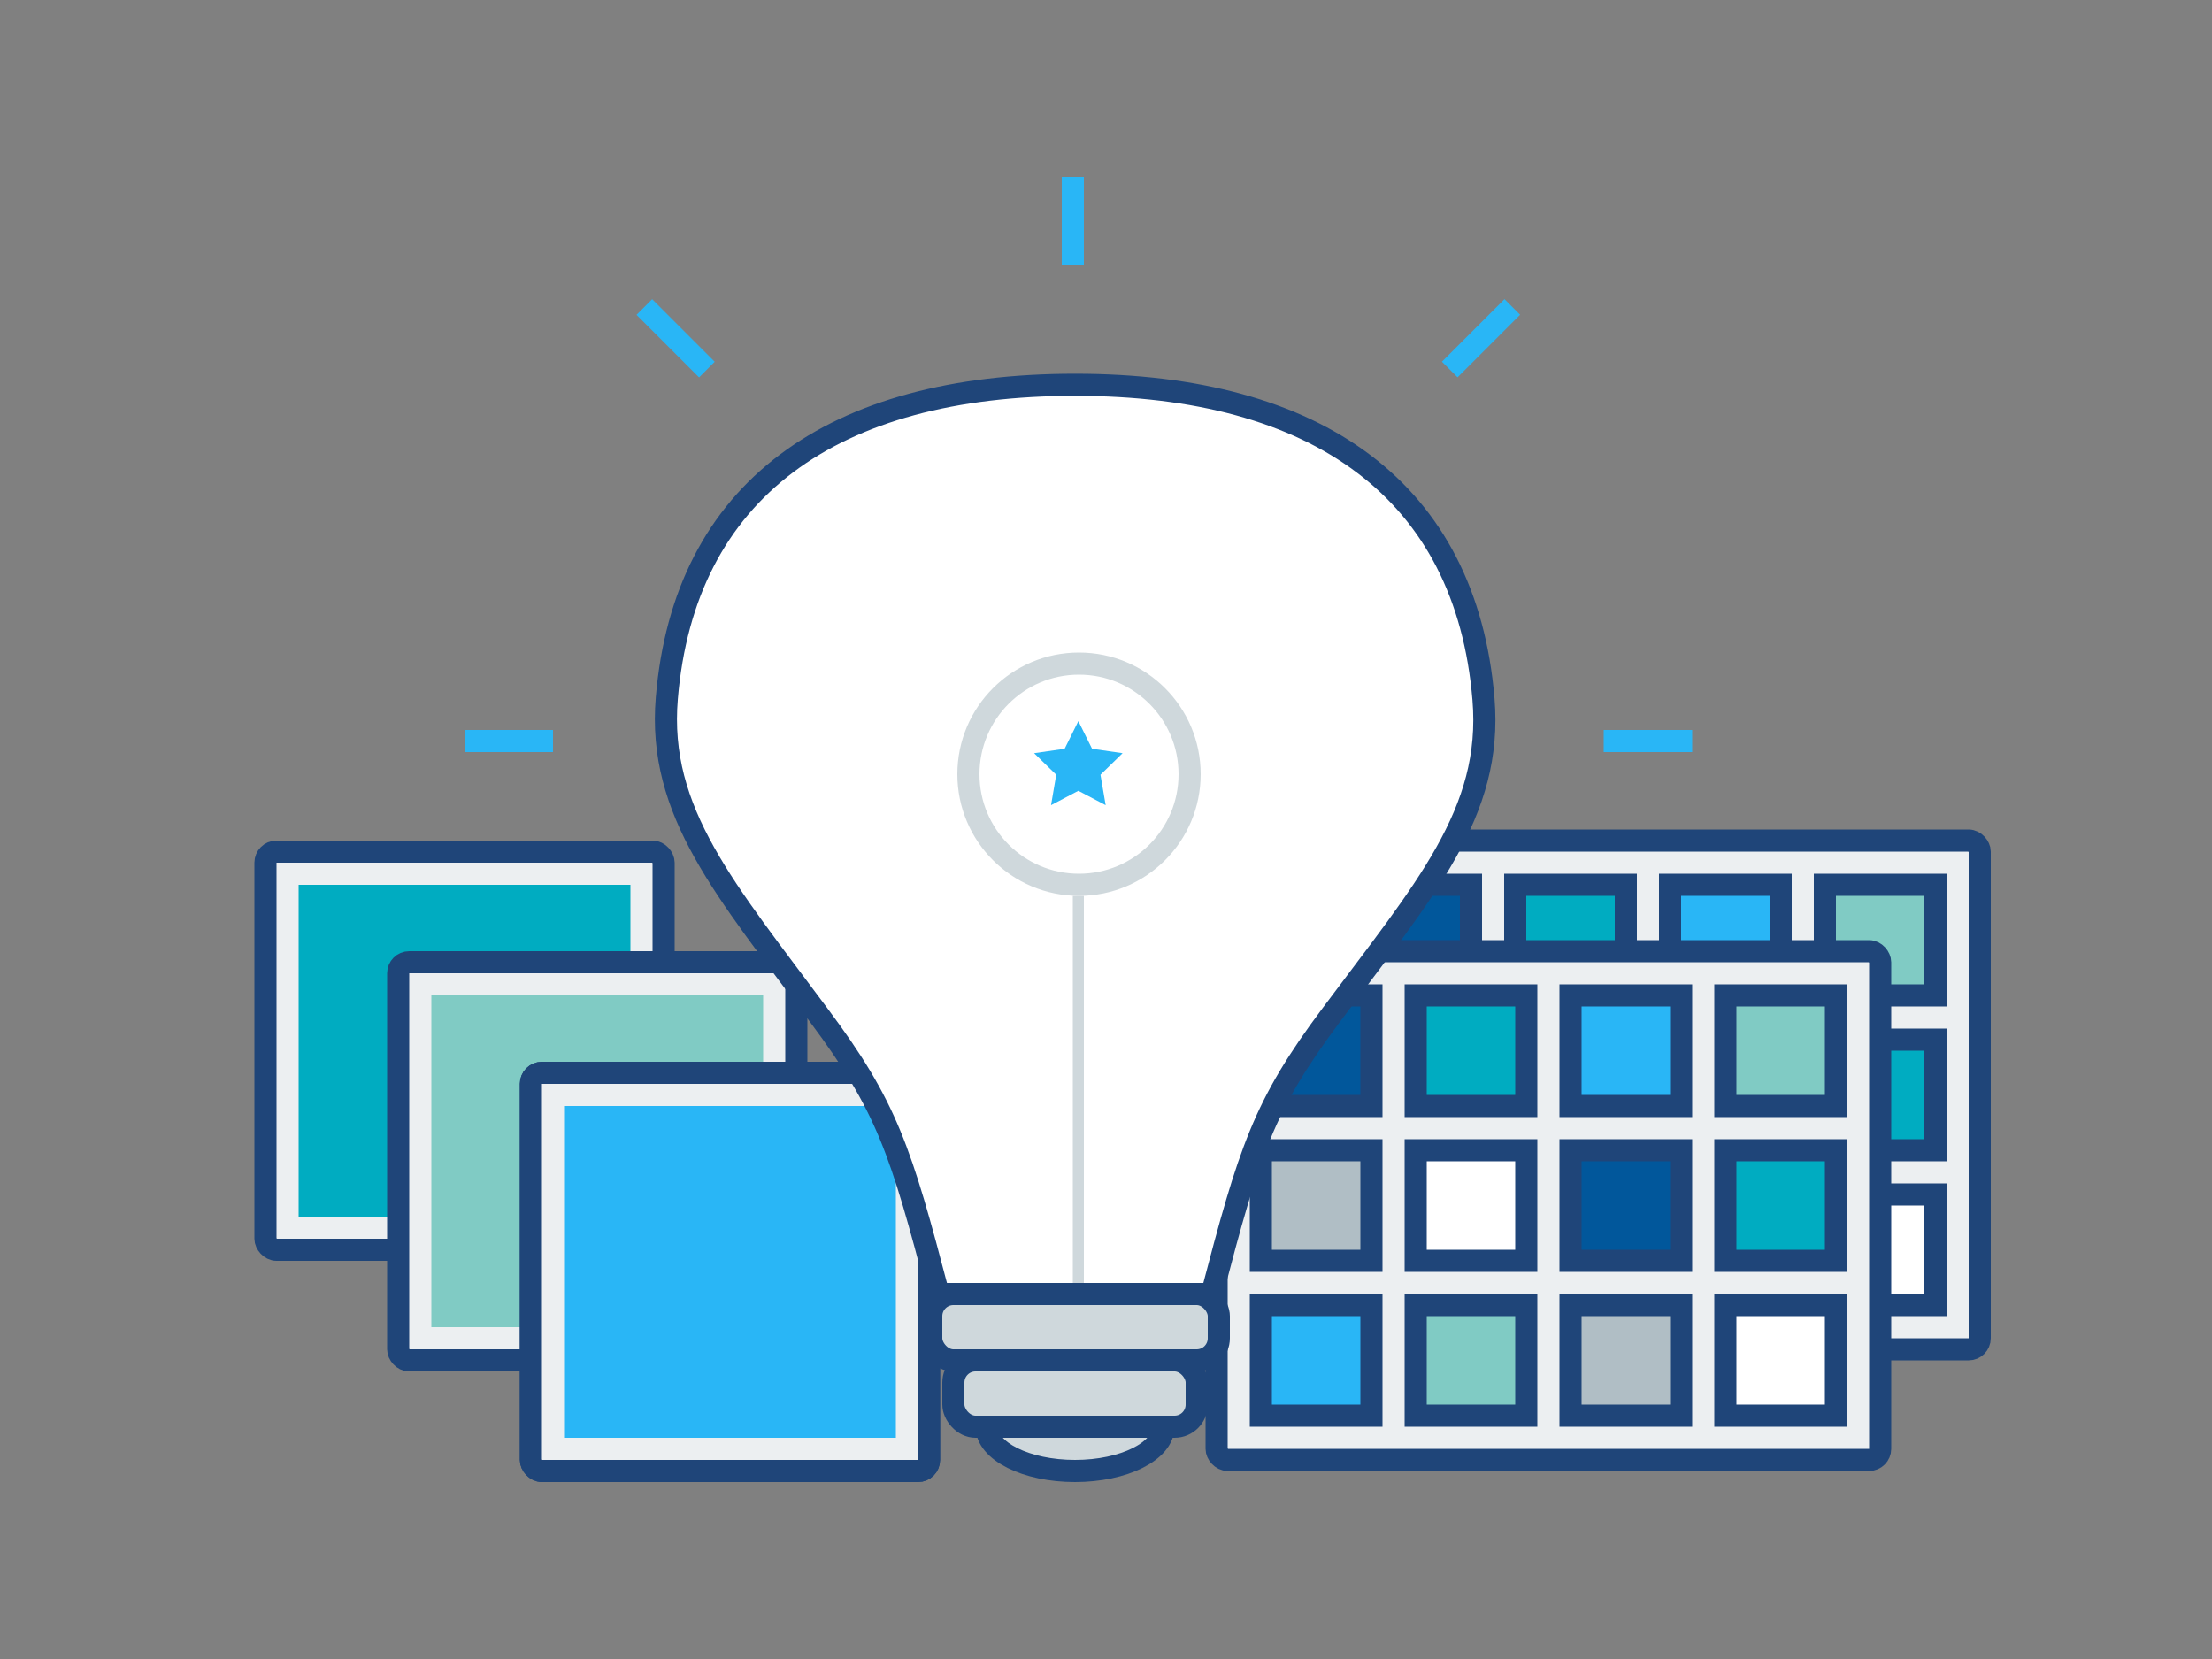
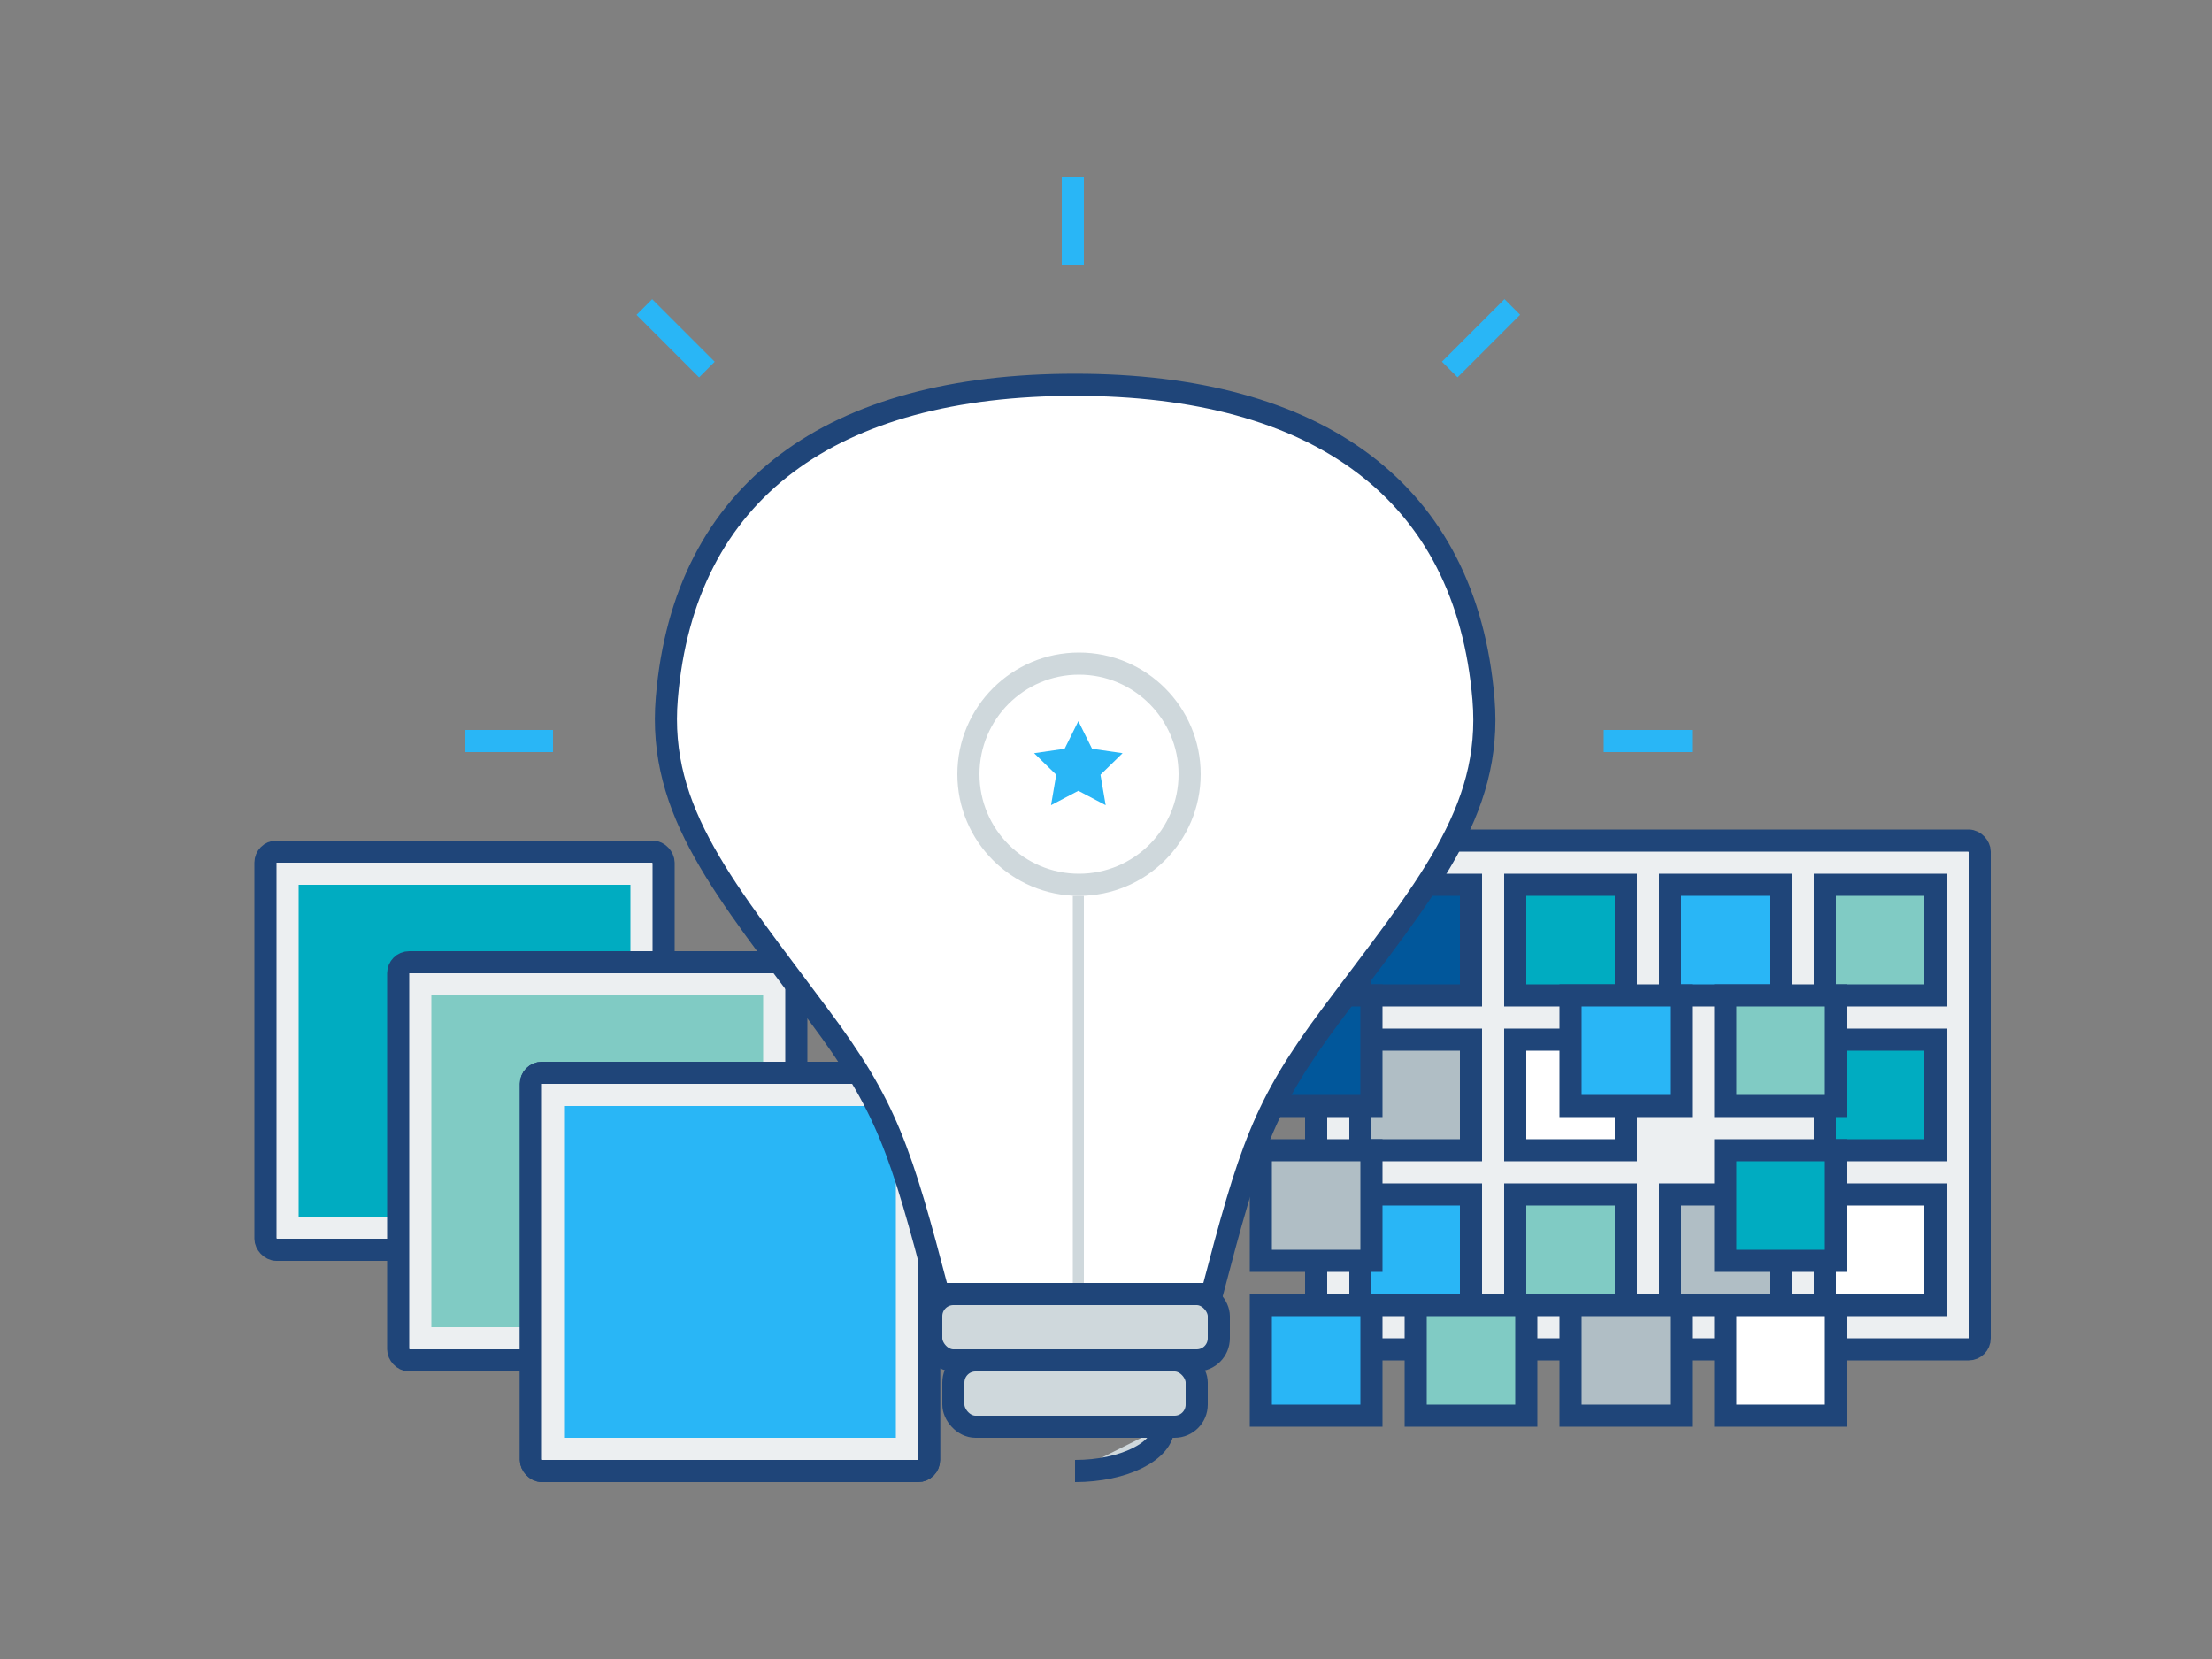
<svg xmlns="http://www.w3.org/2000/svg" id="artwork" viewBox="0 0 200 150">
  <rect x="0" y="0" width="200" height="150" fill="#808080" stroke="none" />
  <defs>
    <style>.cls-1{fill:#eceff1;}.cls-1,.cls-11,.cls-2,.cls-3,.cls-4,.cls-5,.cls-6,.cls-7{stroke:#1f4579;}.cls-1,.cls-11,.cls-12,.cls-2,.cls-3,.cls-4,.cls-5,.cls-6,.cls-7{stroke-miterlimit:10;stroke-width:2px;}.cls-2{fill:#01579b;}.cls-3,.cls-8{fill:#00acc1;}.cls-10,.cls-4{fill:#29b6f6;}.cls-5,.cls-9{fill:#80cbc4;}.cls-6{fill:#b0bec5;}.cls-7{fill:#fff;}.cls-11,.cls-13{fill:#cfd8dc;}.cls-12{fill:none;stroke:#cfd8dc;}</style>
  </defs>
  <title>gs-solutions</title>
  <g id="plate">
    <rect class="cls-1" x="119" y="76" width="60" height="46" rx="1" ry="1" />
    <g id="images">
      <rect class="cls-2" x="123" y="80" width="10" height="10" />
      <rect class="cls-3" x="137" y="80" width="10" height="10" />
      <rect class="cls-4" x="151" y="80" width="10" height="10" />
      <rect class="cls-5" x="165" y="80" width="10" height="10" />
      <rect class="cls-6" x="123" y="94" width="10" height="10" />
      <rect class="cls-7" x="137" y="94" width="10" height="10" />
-       <rect class="cls-2" x="151" y="94" width="10" height="10" />
      <rect class="cls-3" x="165" y="94" width="10" height="10" />
      <rect class="cls-4" x="123" y="108" width="10" height="10" />
      <rect class="cls-5" x="137" y="108" width="10" height="10" />
      <rect class="cls-6" x="151" y="108" width="10" height="10" />
      <rect class="cls-7" x="165" y="108" width="10" height="10" />
    </g>
  </g>
  <g id="plate-2" data-name="plate">
-     <rect class="cls-1" x="110" y="86" width="60" height="46" rx="1" ry="1" />
    <g id="images-2" data-name="images">
      <rect class="cls-2" x="114" y="90" width="10" height="10" />
-       <rect class="cls-3" x="128" y="90" width="10" height="10" />
      <rect class="cls-4" x="142" y="90" width="10" height="10" />
      <rect class="cls-5" x="156" y="90" width="10" height="10" />
      <rect class="cls-6" x="114" y="104" width="10" height="10" />
-       <rect class="cls-7" x="128" y="104" width="10" height="10" />
-       <rect class="cls-2" x="142" y="104" width="10" height="10" />
      <rect class="cls-3" x="156" y="104" width="10" height="10" />
      <rect class="cls-4" x="114" y="118" width="10" height="10" />
      <rect class="cls-5" x="128" y="118" width="10" height="10" />
      <rect class="cls-6" x="142" y="118" width="10" height="10" />
      <rect class="cls-7" x="156" y="118" width="10" height="10" />
    </g>
  </g>
  <g id="plate-3" data-name="plate">
    <rect class="cls-1" x="24" y="77" width="36" height="36" rx="1" ry="1" transform="translate(84 190) rotate(-180)" />
  </g>
  <rect class="cls-8" x="27" y="80" width="30" height="30" />
  <g id="plate-4" data-name="plate">
    <rect class="cls-1" x="36" y="87" width="36" height="36" rx="1" ry="1" transform="translate(108 210) rotate(-180)" />
  </g>
  <rect class="cls-9" x="39" y="90" width="30" height="30" />
  <g id="plate-5" data-name="plate">
    <rect class="cls-1" x="48" y="97" width="36" height="36" rx="1" ry="1" transform="translate(132 230) rotate(-180)" />
  </g>
  <rect class="cls-10" x="51" y="100" width="30" height="30" />
  <g id="plate-6" data-name="plate">
    <rect class="cls-1" x="48" y="97" width="36" height="36" rx="1" ry="1" transform="translate(132 230) rotate(-180)" />
  </g>
  <rect class="cls-10" x="51" y="100" width="30" height="30" />
  <path class="cls-7" d="M84.85,117h24.72c3.41-13,4.64-17,10.82-25.26,8.39-11.26,14.6-18.23,13.74-28.53-1.57-18.82-15-28.42-36.92-28.42S61.86,44.3,60.29,63.13C59.42,73.43,65.64,80.49,74,91.75,80.21,100.05,81.44,104,84.85,117Z" />
-   <path class="cls-11" d="M105.2,129c0,2.21-3.58,4-8,4s-8-1.79-8-4" />
+   <path class="cls-11" d="M105.2,129c0,2.21-3.58,4-8,4" />
  <rect class="cls-11" x="84.2" y="117" width="26" height="6" rx="2" ry="2" />
  <rect class="cls-11" x="86.2" y="123" width="22" height="6" rx="2" ry="2" />
  <circle class="cls-12" cx="97.56" cy="70" r="10" />
  <polygon class="cls-10" points="97.5 65.2 98.74 67.7 101.5 68.1 99.5 70.05 99.97 72.8 97.5 71.5 95.03 72.8 95.5 70.05 93.5 68.1 96.26 67.7 97.5 65.2" />
  <rect class="cls-13" x="97" y="81" width="1" height="35" />
  <rect class="cls-10" x="96" y="16" width="2" height="8" />
  <rect class="cls-10" x="45" y="63" width="2" height="8" transform="translate(-21 113) rotate(-90)" />
  <rect class="cls-10" x="148" y="63" width="2" height="8" transform="translate(82 216) rotate(-90)" />
  <rect class="cls-10" x="60.08" y="26.58" width="2" height="8" transform="translate(125.9 9.02) rotate(135)" />
  <rect class="cls-10" x="132.92" y="26.58" width="2" height="8" transform="translate(206.98 146.9) rotate(-135)" />
</svg>